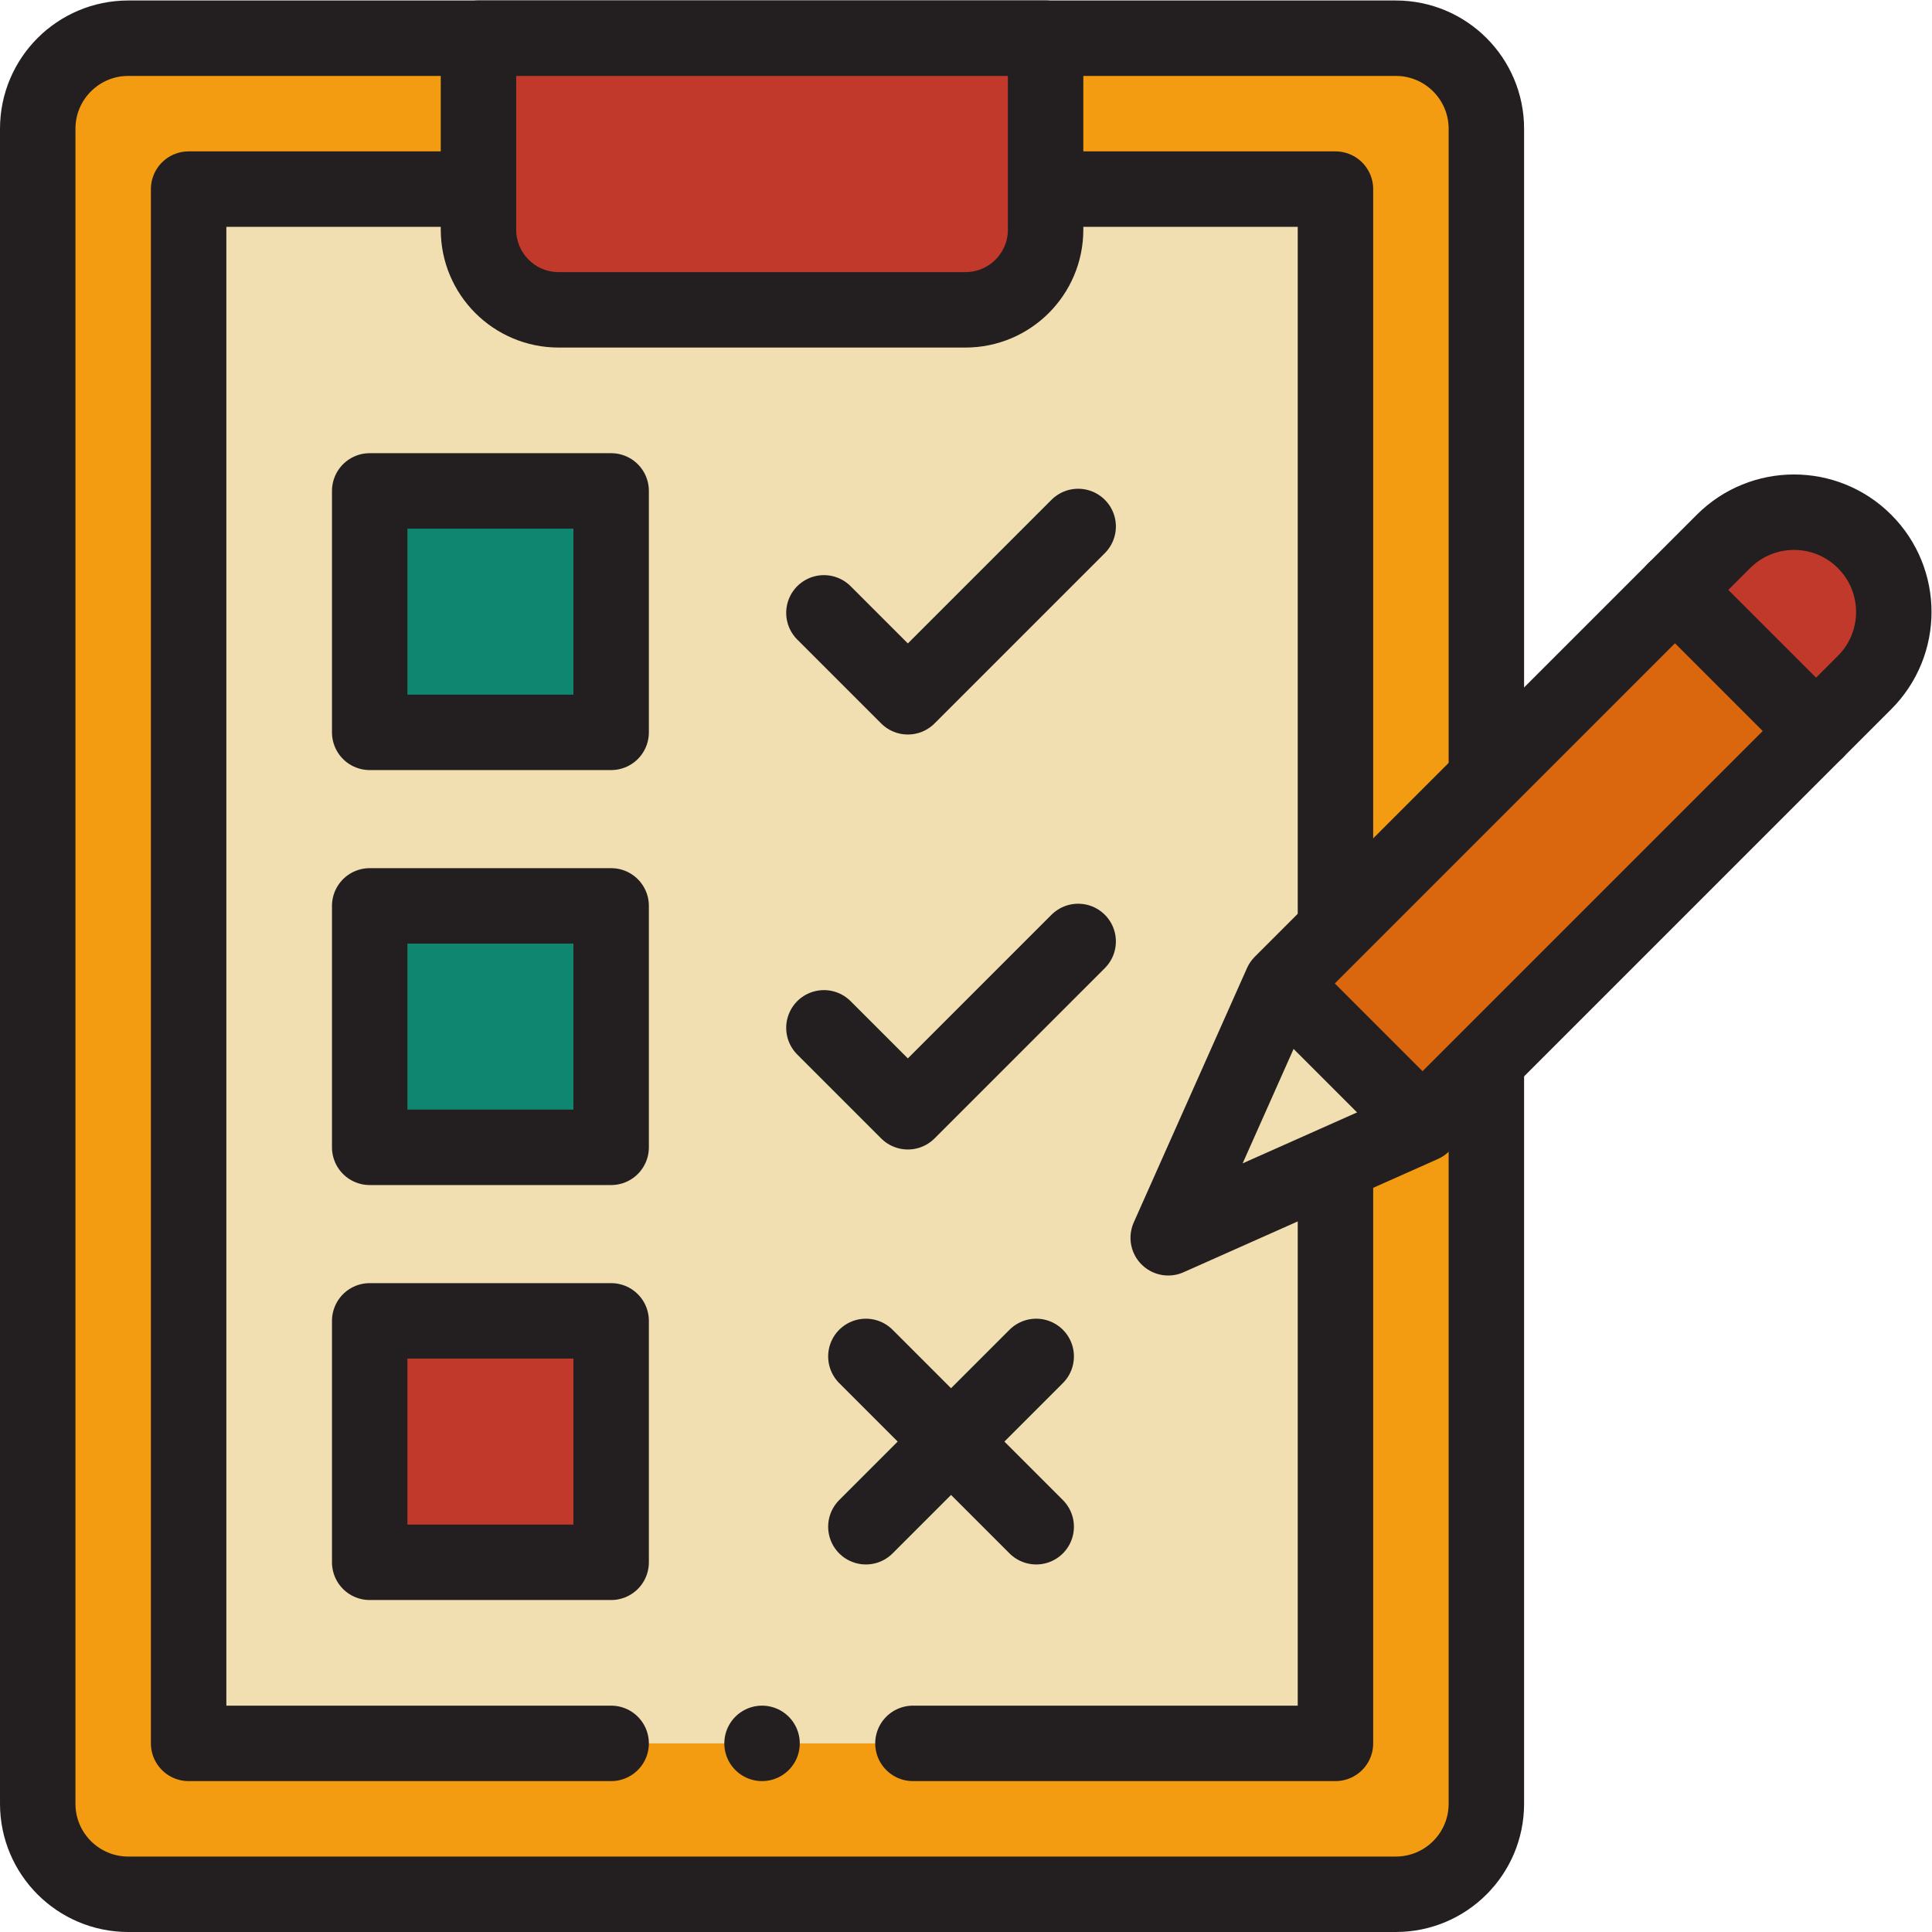
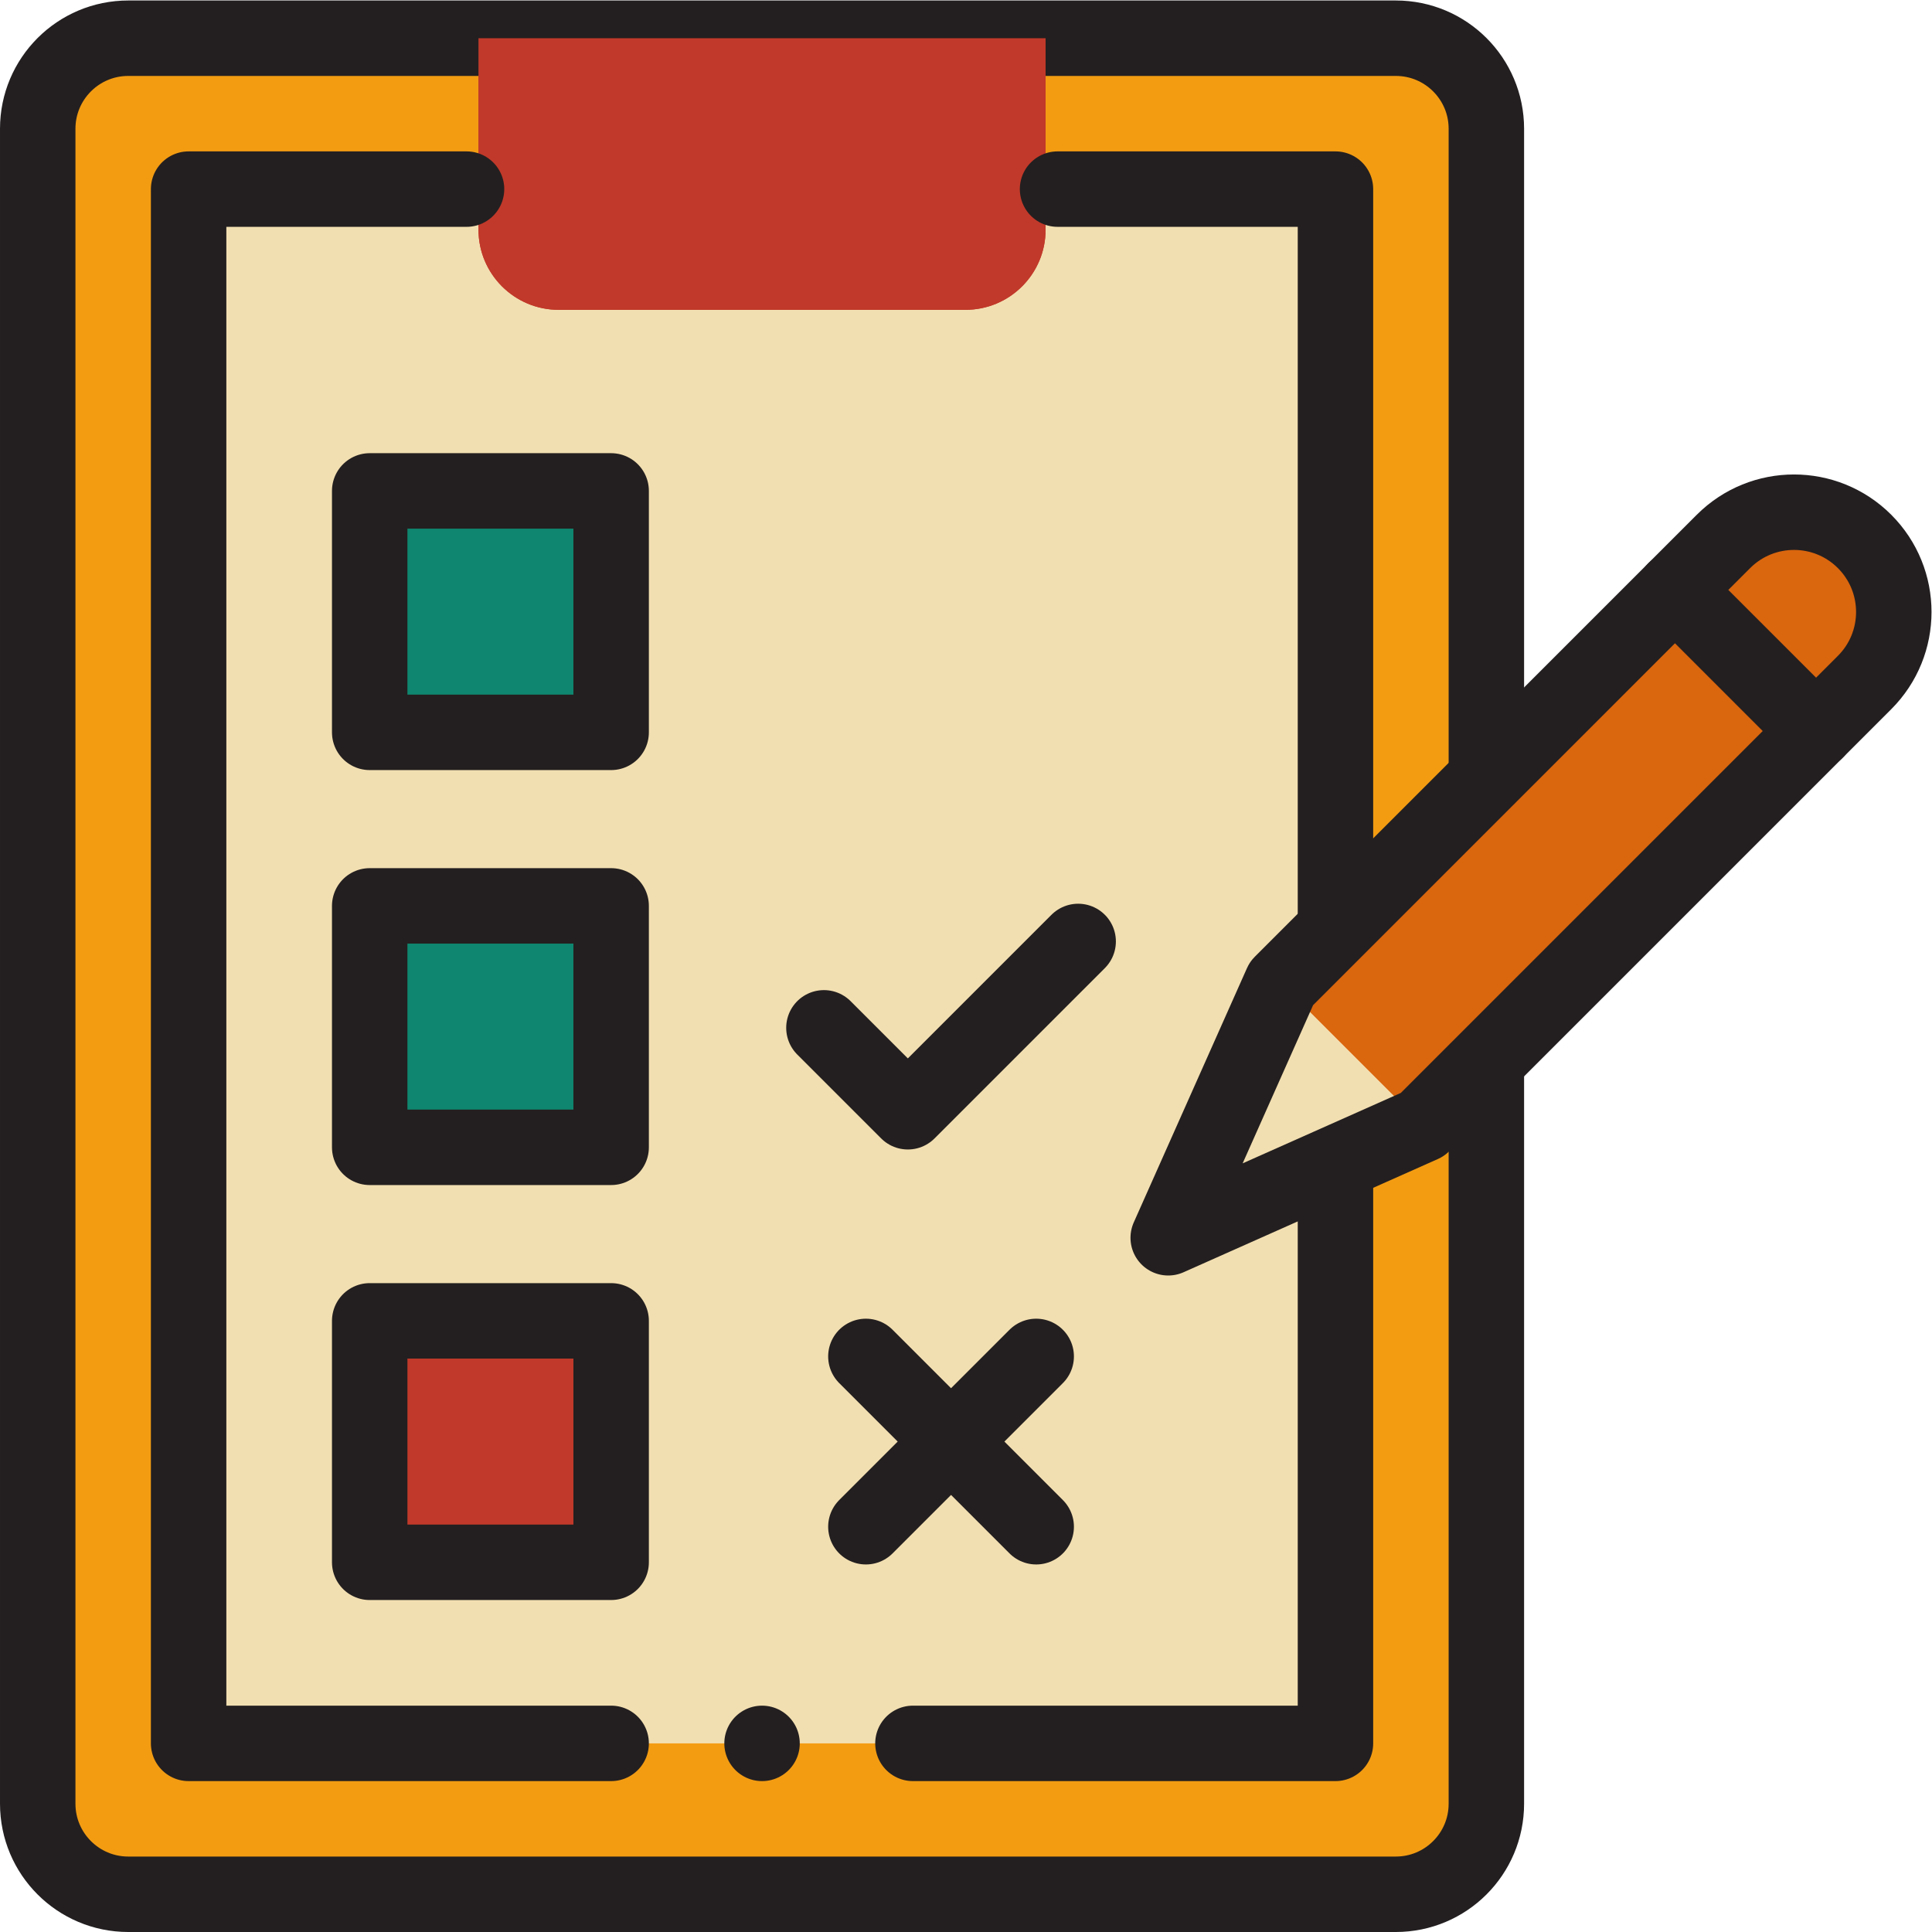
<svg xmlns="http://www.w3.org/2000/svg" width="512" height="512" x="0" y="0" viewBox="0 0 682.667 682.667" style="enable-background:new 0 0 512 512" xml:space="preserve" class="">
  <g>
    <defs>
      <clipPath id="a" clipPathUnits="userSpaceOnUse">
        <path d="M0 512h512V0H0Z" fill="#231f20" data-original="#000000" class="" />
      </clipPath>
    </defs>
    <g clip-path="url(#a)" transform="matrix(1.333 0 0 -1.333 0 682.667)">
      <path d="M0 0h336c13.255 0 24-10.745 24-24v-444c0-13.255-10.745-24-24-24H0c-13.255 0-24 10.745-24 24v444C-24-10.745-13.255 0 0 0" style="fill-opacity:1;fill-rule:nonzero;stroke:none" transform="translate(34 502)" fill="#f39c12" data-original="#79b2ff" class="" />
      <path d="M0 0h73.667v-412h-304V0h73.667" style="fill-opacity:1;fill-rule:nonzero;stroke:none" transform="translate(280.333 462)" fill="#f2dfb1" data-original="#ffffff" class="" />
      <path d="M0 0h107.833c11.736 0 21.25 9.514 21.25 21.25V72H-21.25V21.25C-21.25 9.514-11.736 0 0 0" style="fill-opacity:1;fill-rule:nonzero;stroke:none" transform="translate(148.083 430)" fill="#c1392a" data-original="#ff6977" class="" />
      <path d="M0 0v-193c0-13.255-10.745-24-24-24h-336c-13.255 0-24 10.745-24 24v444c0 13.255 10.745 24 24 24h336c13.255 0 24-10.745 24-24V78.758" style="stroke-width:20;stroke-linecap:round;stroke-linejoin:round;stroke-miterlimit:10;stroke-dasharray:none;stroke-opacity:1" transform="translate(394 227)" fill="none" stroke="#231f20" stroke-width="20" stroke-linecap="round" stroke-linejoin="round" stroke-miterlimit="10" stroke-dasharray="none" stroke-opacity="" data-original="#000000" class="" />
      <path d="M0 0h107.833c11.736 0 21.25 9.514 21.25 21.25V72H-21.25V21.25C-21.25 9.514-11.736 0 0 0" style="fill-opacity:1;fill-rule:nonzero;stroke:none" transform="translate(148.083 430)" fill="#c1392a" data-original="#bdd9ff" class="" />
-       <path d="M0 0h107.833c11.736 0 21.25 9.514 21.25 21.25V72H-21.25V21.25C-21.25 9.514-11.736 0 0 0Z" style="stroke-width:20;stroke-linecap:round;stroke-linejoin:round;stroke-miterlimit:10;stroke-dasharray:none;stroke-opacity:1" transform="translate(148.083 430)" fill="none" stroke="#231f20" stroke-width="20" stroke-linecap="round" stroke-linejoin="round" stroke-miterlimit="10" stroke-dasharray="none" stroke-opacity="" data-original="#000000" class="" />
      <path d="M0 0h-112v412h73.667" style="stroke-width:20;stroke-linecap:round;stroke-linejoin:round;stroke-miterlimit:10;stroke-dasharray:none;stroke-opacity:1" transform="translate(162 50)" fill="none" stroke="#231f20" stroke-width="20" stroke-linecap="round" stroke-linejoin="round" stroke-miterlimit="10" stroke-dasharray="none" stroke-opacity="" data-original="#000000" class="" />
      <path d="M0 0v-151h-112" style="stroke-width:20;stroke-linecap:round;stroke-linejoin:round;stroke-miterlimit:10;stroke-dasharray:none;stroke-opacity:1" transform="translate(354 201)" fill="none" stroke="#231f20" stroke-width="20" stroke-linecap="round" stroke-linejoin="round" stroke-miterlimit="10" stroke-dasharray="none" stroke-opacity="" data-original="#000000" class="" />
      <path d="M0 0h73.667v-194.78" style="stroke-width:20;stroke-linecap:round;stroke-linejoin:round;stroke-miterlimit:10;stroke-dasharray:none;stroke-opacity:1" transform="translate(280.333 462)" fill="none" stroke="#231f20" stroke-width="20" stroke-linecap="round" stroke-linejoin="round" stroke-miterlimit="10" stroke-dasharray="none" stroke-opacity="" data-original="#000000" class="" />
      <path d="M0 0v0" style="stroke-width:20;stroke-linecap:round;stroke-linejoin:round;stroke-miterlimit:10;stroke-dasharray:none;stroke-opacity:1" transform="translate(202 50)" fill="none" stroke="#231f20" stroke-width="20" stroke-linecap="round" stroke-linejoin="round" stroke-miterlimit="10" stroke-dasharray="none" stroke-opacity="" data-original="#000000" class="" />
      <path d="m0 0 117.168 117.168c10.329 10.329 27.074 10.329 37.403 0 10.328-10.328 10.328-27.074 0-37.402L37.403-37.403l-67.419-30.016Z" style="fill-opacity:1;fill-rule:nonzero;stroke:none" transform="translate(339.683 251.44)" fill="#da660e" data-original="#ffc15a" class="" />
      <path d="m0 0-37.403 37.403-30.016-67.419Z" style="fill-opacity:1;fill-rule:nonzero;stroke:none" transform="translate(377.086 214.038)" fill="#f2dfb1" data-original="#98a1b3" class="" />
-       <path d="m0 0 12.857 12.857c10.329 10.329 10.329 27.074 0 37.403-10.328 10.328-27.074 10.328-37.402 0l-12.858-12.857Z" style="fill-opacity:1;fill-rule:nonzero;stroke:none" transform="translate(481.397 318.35)" fill="#c1392a" data-original="#ff6977" class="" />
      <path d="m0 0-79.898-79.898-67.419-30.017 30.016 67.419L-.133 74.673c10.329 10.328 27.075 10.328 37.403 0v-.001c10.328-10.328 10.328-27.074 0-37.402L0 0" style="stroke-width:20;stroke-linecap:round;stroke-linejoin:round;stroke-miterlimit:10;stroke-dasharray:none;stroke-opacity:1" transform="translate(456.984 293.936)" fill="none" stroke="#231f20" stroke-width="20" stroke-linecap="round" stroke-linejoin="round" stroke-miterlimit="10" stroke-dasharray="none" stroke-opacity="" data-original="#000000" class="" />
-       <path d="m0 0-34.32 34.32" style="stroke-width:20;stroke-linecap:round;stroke-linejoin:round;stroke-miterlimit:10;stroke-dasharray:none;stroke-opacity:1" transform="translate(374.894 216.23)" fill="none" stroke="#231f20" stroke-width="20" stroke-linecap="round" stroke-linejoin="round" stroke-miterlimit="10" stroke-dasharray="none" stroke-opacity="" data-original="#000000" class="" />
      <path d="m0 0-37.403 37.403" style="stroke-width:20;stroke-linecap:round;stroke-linejoin:round;stroke-miterlimit:10;stroke-dasharray:none;stroke-opacity:1" transform="translate(481.397 318.35)" fill="none" stroke="#231f20" stroke-width="20" stroke-linecap="round" stroke-linejoin="round" stroke-miterlimit="10" stroke-dasharray="none" stroke-opacity="" data-original="#000000" class="" />
      <path d="M162 318H98v64h64zM162 208H98v64h64z" style="fill-opacity:1;fill-rule:nonzero;stroke:none" fill="#0f866f" data-original="#cbe558" class="" />
      <path d="M162 98H98v64h64z" style="fill-opacity:1;fill-rule:nonzero;stroke:none" fill="#c1392a" data-original="#ff6977" class="" />
      <path d="M162 318H98v64h64zM162 208H98v64h64zM162 98H98v64h64z" style="stroke-width:20;stroke-linecap:round;stroke-linejoin:round;stroke-miterlimit:10;stroke-dasharray:none;stroke-opacity:1" fill="none" stroke="#231f20" stroke-width="20" stroke-linecap="round" stroke-linejoin="round" stroke-miterlimit="10" stroke-dasharray="none" stroke-opacity="" data-original="#000000" class="" />
-       <path d="m0 0 22.247-22.247 45.145 45.146" style="stroke-width:20;stroke-linecap:round;stroke-linejoin:round;stroke-miterlimit:10;stroke-dasharray:none;stroke-opacity:1" transform="translate(218.403 349.674)" fill="none" stroke="#231f20" stroke-width="20" stroke-linecap="round" stroke-linejoin="round" stroke-miterlimit="10" stroke-dasharray="none" stroke-opacity="" data-original="#000000" class="" />
      <path d="m0 0 22.247-22.247 45.145 45.146" style="stroke-width:20;stroke-linecap:round;stroke-linejoin:round;stroke-miterlimit:10;stroke-dasharray:none;stroke-opacity:1" transform="translate(218.403 239.674)" fill="none" stroke="#231f20" stroke-width="20" stroke-linecap="round" stroke-linejoin="round" stroke-miterlimit="10" stroke-dasharray="none" stroke-opacity="" data-original="#000000" class="" />
      <path d="m0 0 45.146 45.146" style="stroke-width:20;stroke-linecap:round;stroke-linejoin:round;stroke-miterlimit:10;stroke-dasharray:none;stroke-opacity:1" transform="translate(229.526 107.427)" fill="none" stroke="#231f20" stroke-width="20" stroke-linecap="round" stroke-linejoin="round" stroke-miterlimit="10" stroke-dasharray="none" stroke-opacity="" data-original="#000000" class="" />
      <path d="m0 0 45.146-45.146" style="stroke-width:20;stroke-linecap:round;stroke-linejoin:round;stroke-miterlimit:10;stroke-dasharray:none;stroke-opacity:1" transform="translate(229.526 152.573)" fill="none" stroke="#231f20" stroke-width="20" stroke-linecap="round" stroke-linejoin="round" stroke-miterlimit="10" stroke-dasharray="none" stroke-opacity="" data-original="#000000" class="" />
    </g>
  </g>
</svg>